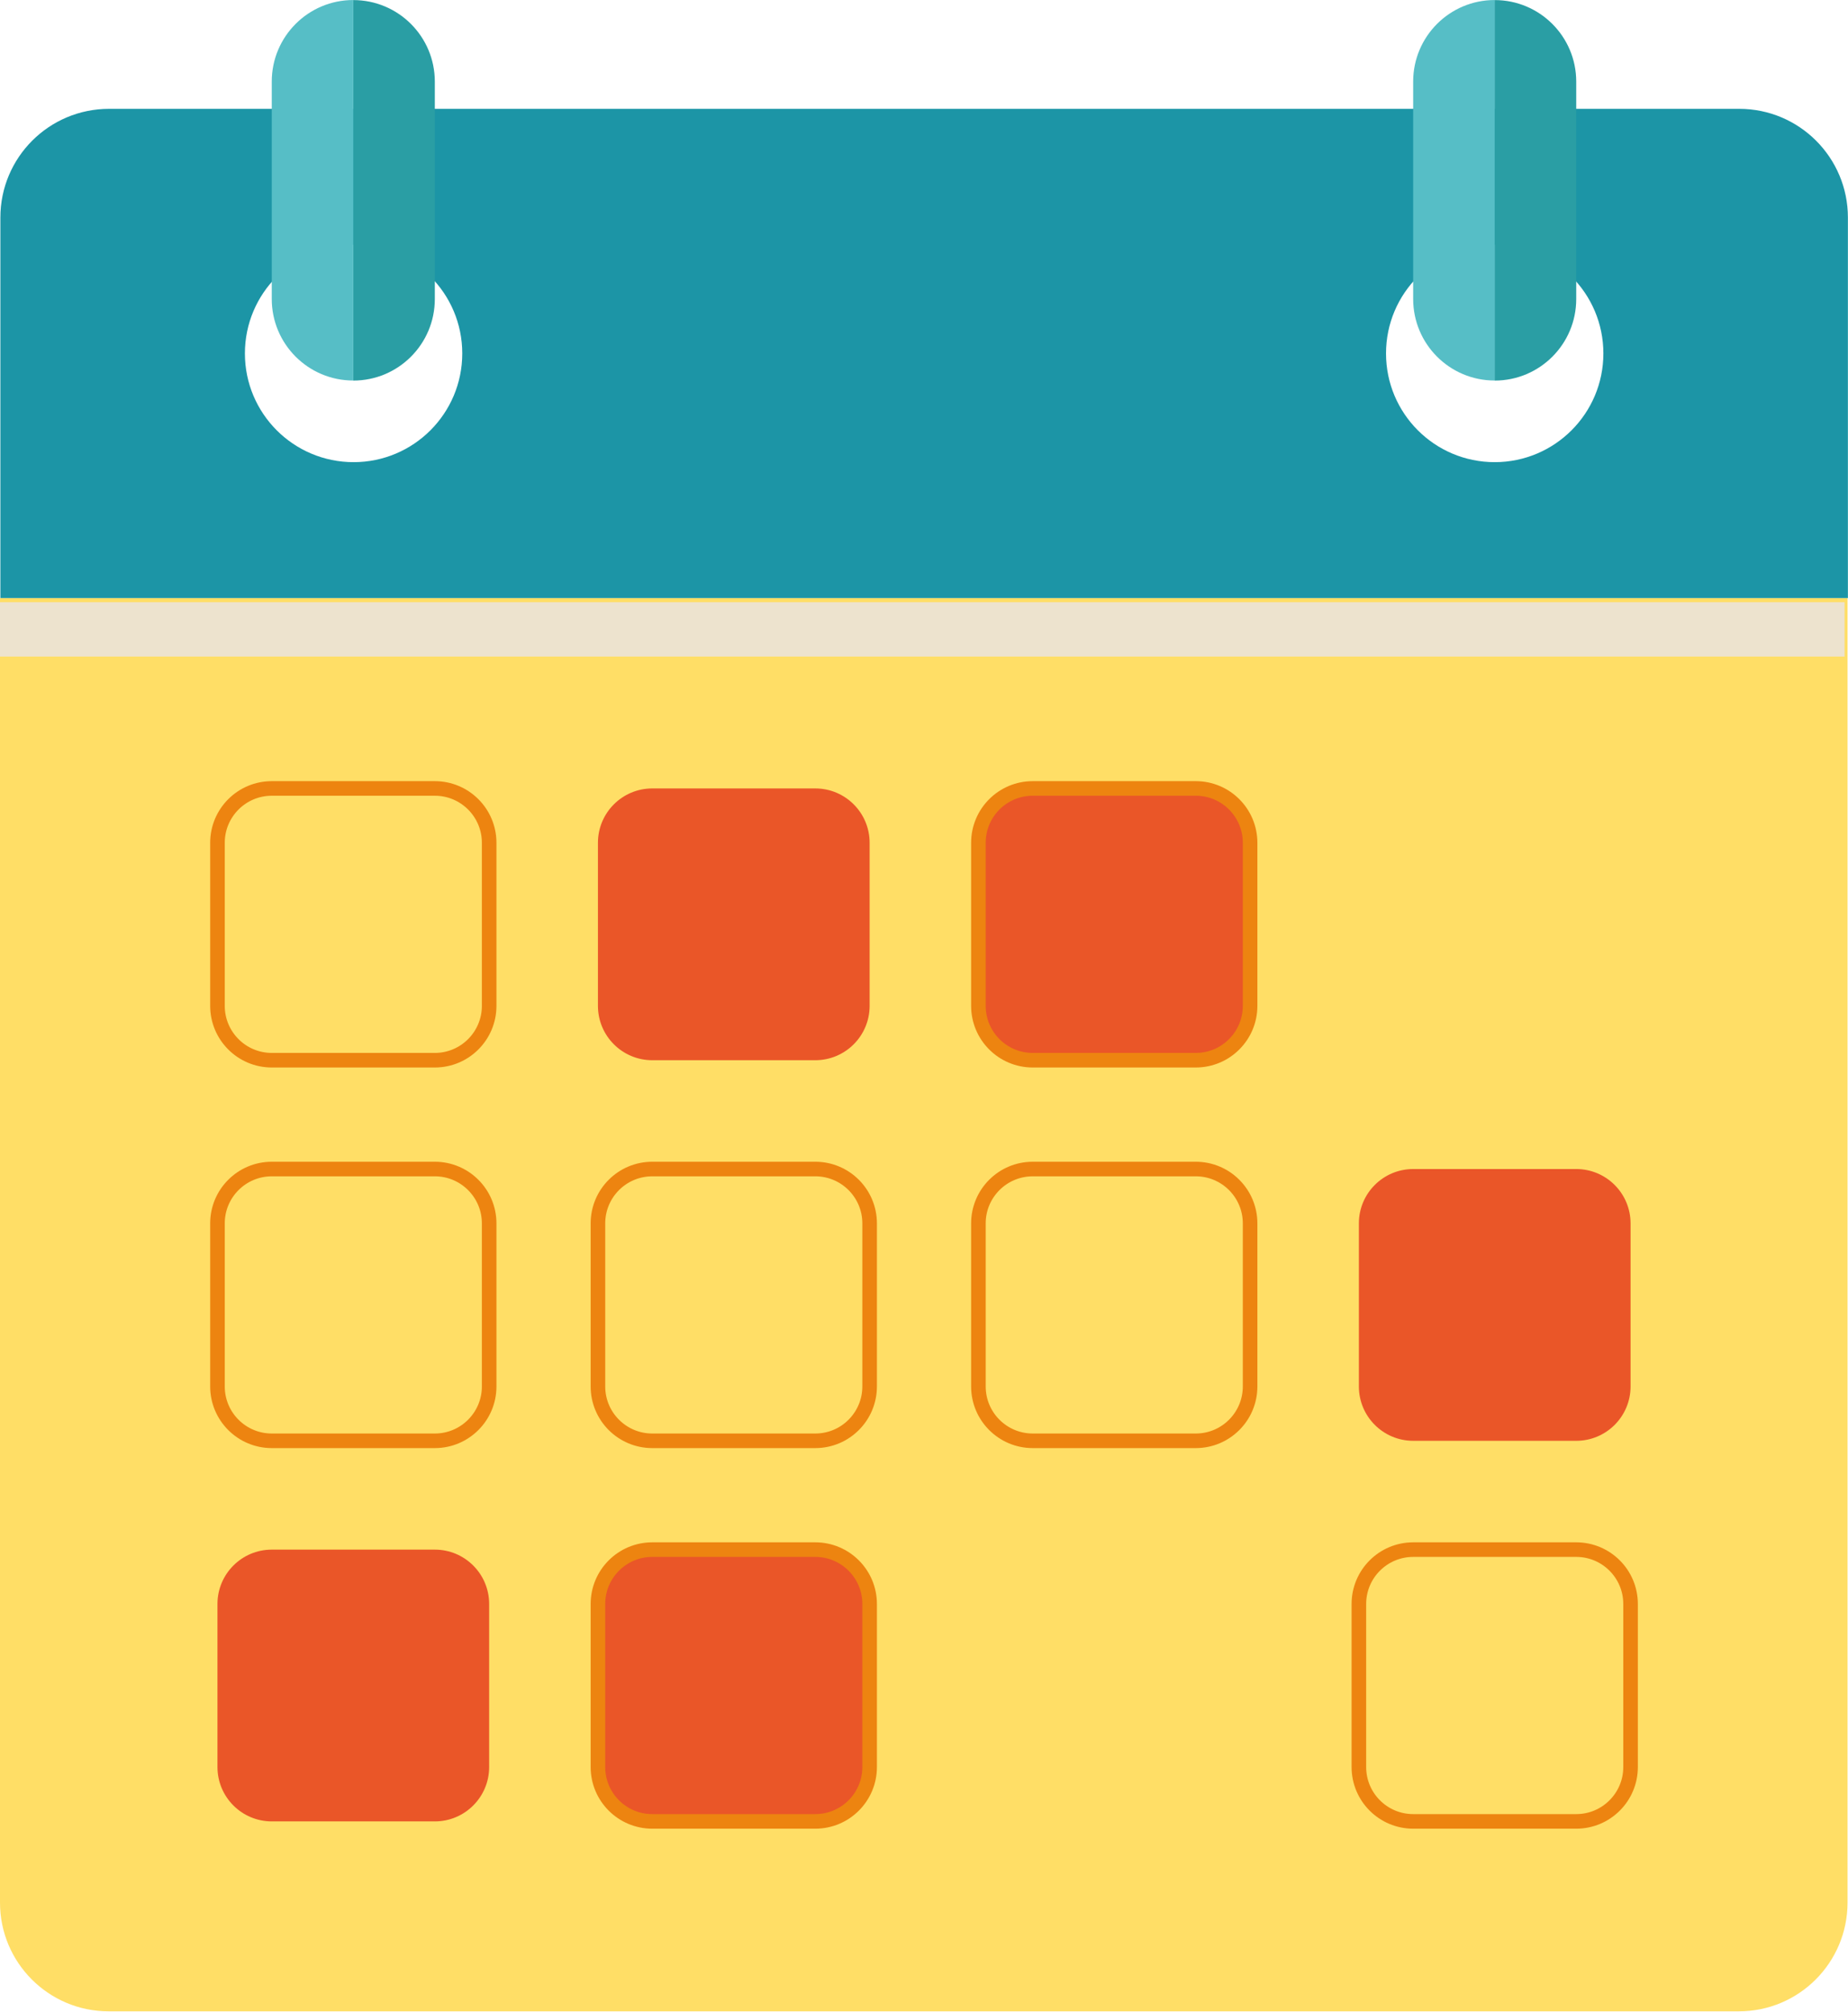
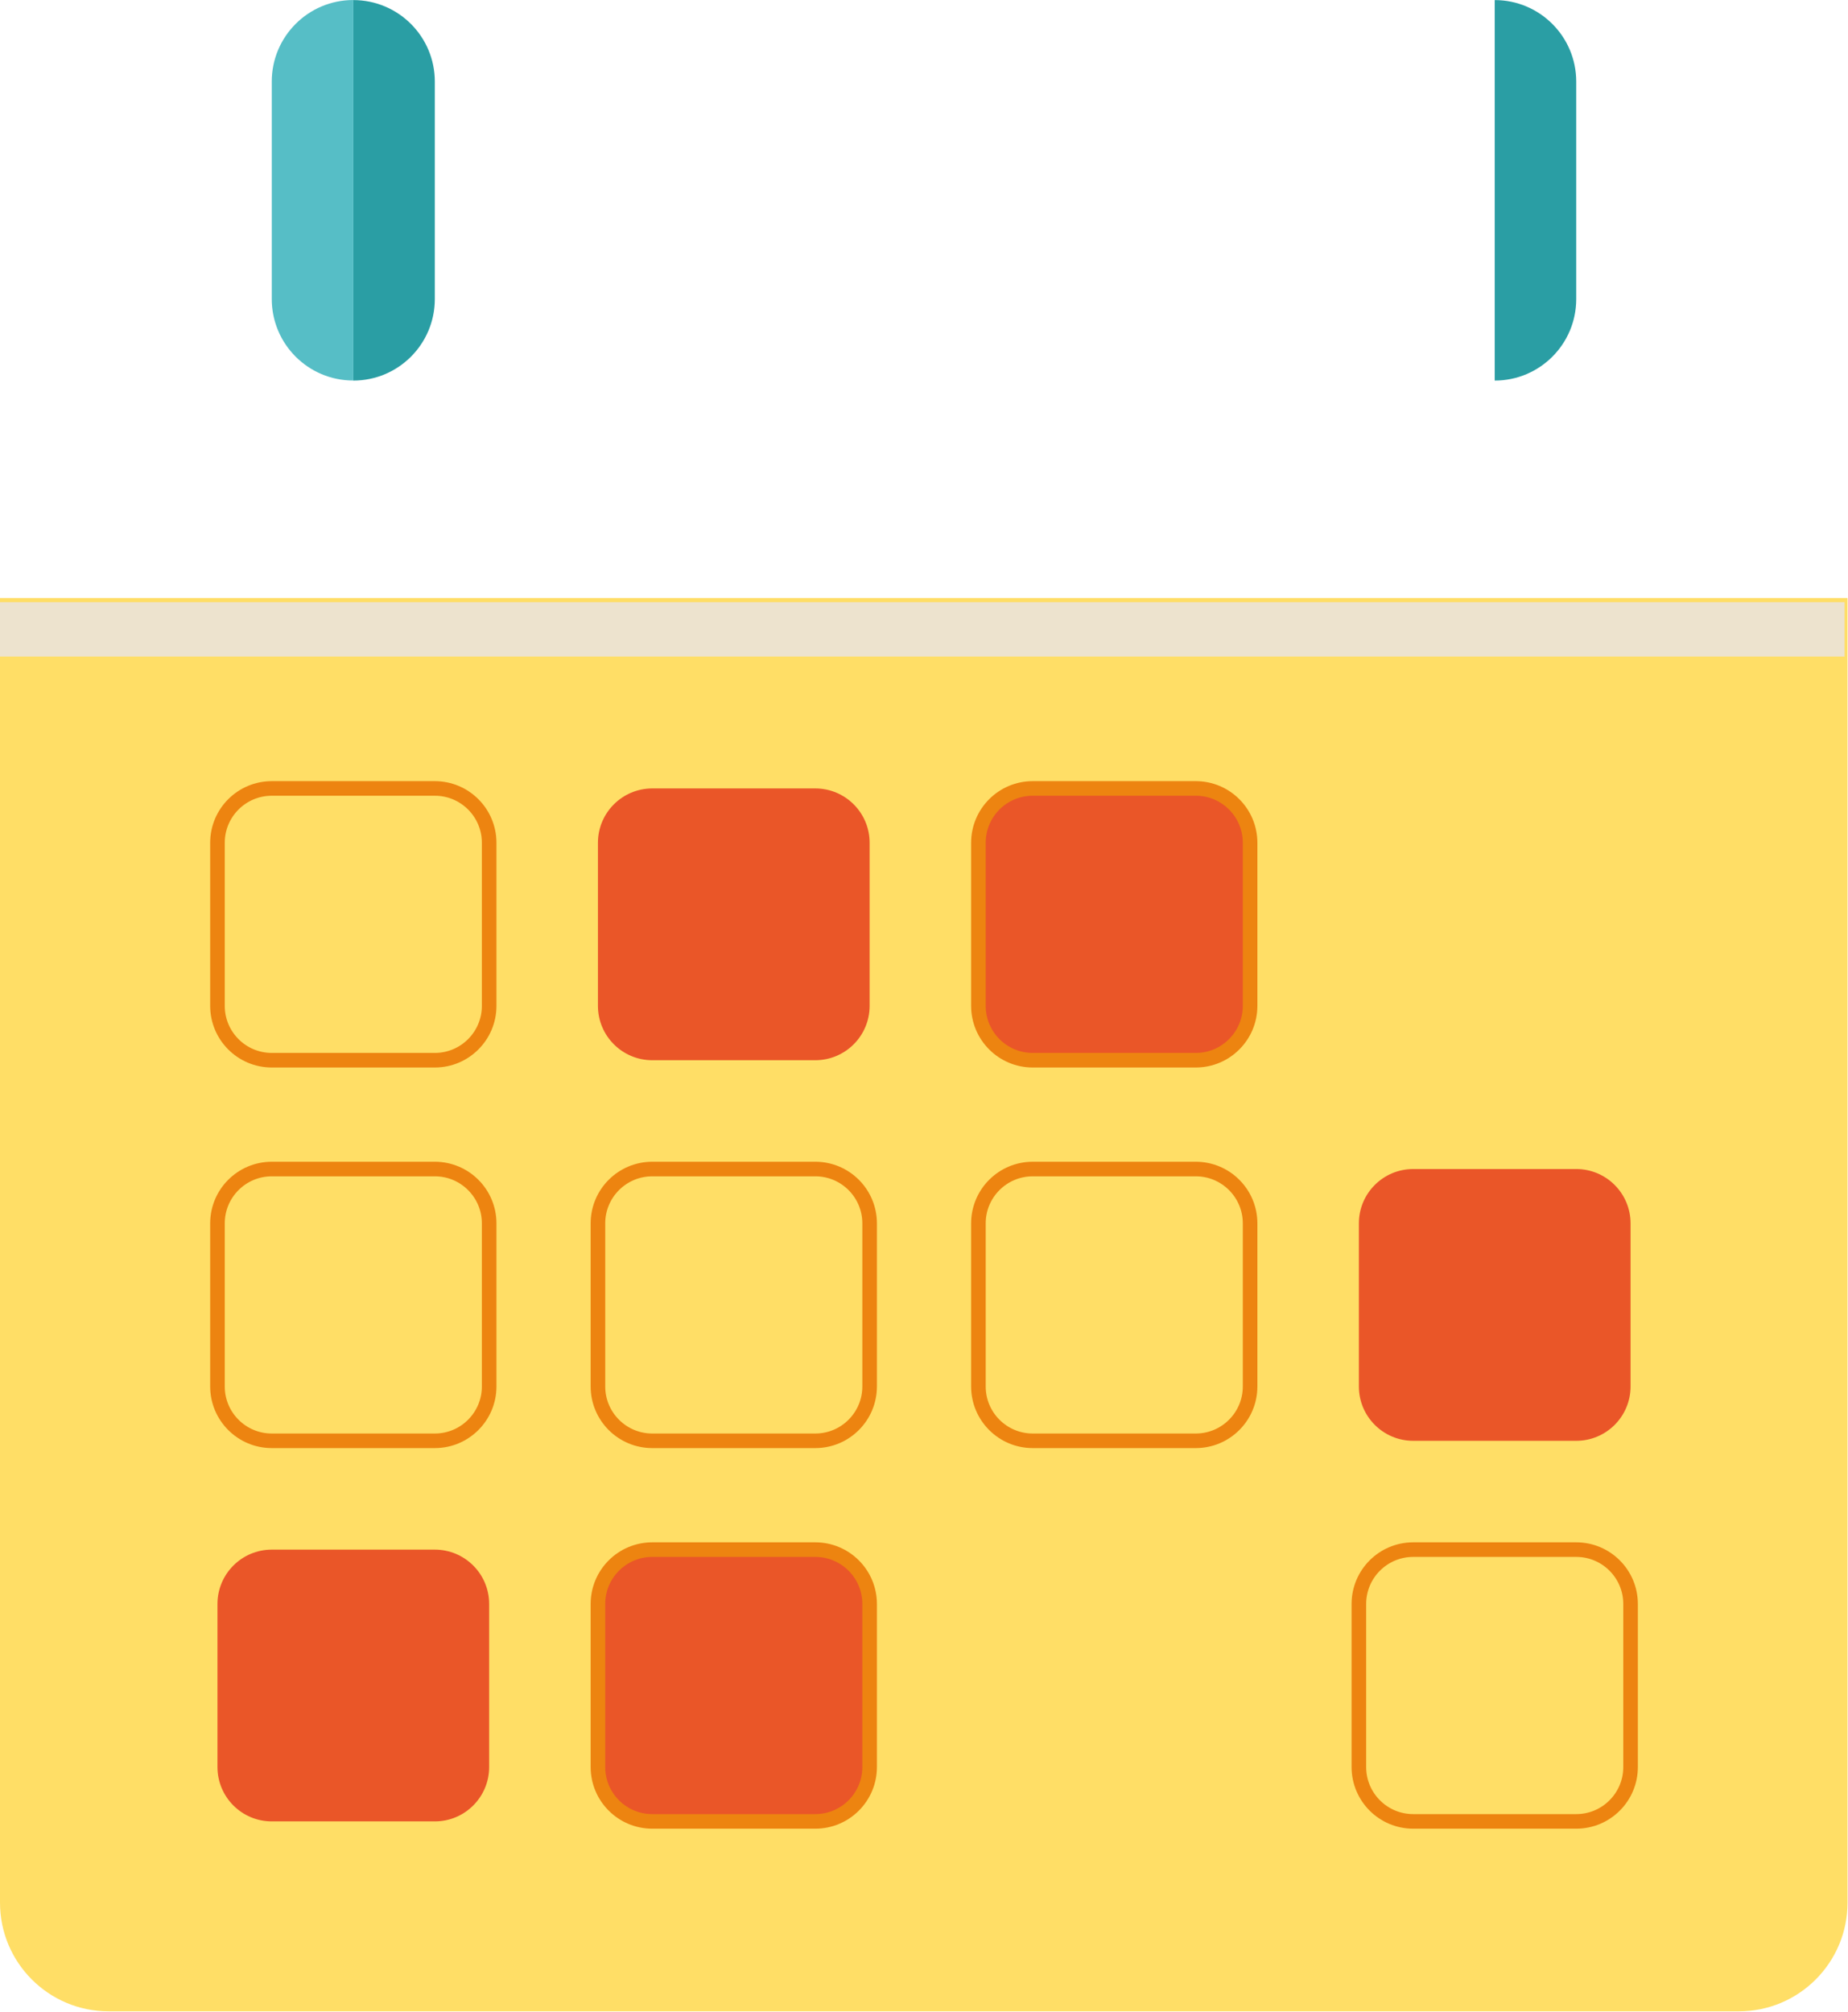
<svg xmlns="http://www.w3.org/2000/svg" xmlns:ns1="http://sodipodi.sourceforge.net/DTD/sodipodi-0.dtd" xmlns:ns2="http://www.inkscape.org/namespaces/inkscape" version="1.1" id="svg1" width="168.961" height="183.87" viewBox="0 0 168.961 183.87" ns1:docname="grafica Supersaas desktop.pdf" ns2:export-filename="calendario.svg" ns2:export-xdpi="96" ns2:export-ydpi="96">
  <defs id="defs1">
    <clipPath clipPathUnits="userSpaceOnUse" id="clipPath403">
      <path d="M 0,1639 H 1400 V 0 H 0 Z" transform="translate(-804.361,-1131.583)" id="path403" />
    </clipPath>
    <clipPath clipPathUnits="userSpaceOnUse" id="clipPath405">
      <path d="M 0,1639 H 1400 V 0 H 0 Z" transform="translate(0,-2.5000001e-5)" id="path405" />
    </clipPath>
    <clipPath clipPathUnits="userSpaceOnUse" id="clipPath407">
-       <path d="M 0,1639 H 1400 V 0 H 0 Z" transform="translate(-906.855,-1140.901)" id="path407" />
-     </clipPath>
+       </clipPath>
    <clipPath clipPathUnits="userSpaceOnUse" id="clipPath409">
      <path d="M 0,1639 H 1400 V 0 H 0 Z" transform="translate(-834.177,-1047.724)" id="path409" />
    </clipPath>
    <clipPath clipPathUnits="userSpaceOnUse" id="clipPath411">
      <path d="M 0,1639 H 1400 V 0 H 0 Z" transform="translate(-860.266,-1047.724)" id="path411" />
    </clipPath>
    <clipPath clipPathUnits="userSpaceOnUse" id="clipPath413">
      <path d="M 0,1639 H 1400 V 0 H 0 Z" transform="translate(-912.445,-1047.724)" id="path413" />
    </clipPath>
    <clipPath clipPathUnits="userSpaceOnUse" id="clipPath415">
      <path d="M 0,1639 H 1400 V 0 H 0 Z" transform="translate(-834.177,-1073.813)" id="path415" />
    </clipPath>
    <clipPath clipPathUnits="userSpaceOnUse" id="clipPath417">
      <path d="M 0,1639 H 1400 V 0 H 0 Z" transform="translate(-860.266,-1073.813)" id="path417" />
    </clipPath>
    <clipPath clipPathUnits="userSpaceOnUse" id="clipPath419">
      <path d="M 0,1639 H 1400 V 0 H 0 Z" transform="translate(-886.356,-1073.813)" id="path419" />
    </clipPath>
    <clipPath clipPathUnits="userSpaceOnUse" id="clipPath421">
      <path d="M 0,1639 H 1400 V 0 H 0 Z" transform="translate(-912.445,-1073.813)" id="path421" />
    </clipPath>
    <clipPath clipPathUnits="userSpaceOnUse" id="clipPath423">
      <path d="M 0,1639 H 1400 V 0 H 0 Z" transform="translate(-860.266,-1099.903)" id="path423" />
    </clipPath>
    <clipPath clipPathUnits="userSpaceOnUse" id="clipPath425">
      <path d="M 0,1639 H 1400 V 0 H 0 Z" transform="translate(-886.356,-1099.903)" id="path425" />
    </clipPath>
    <clipPath clipPathUnits="userSpaceOnUse" id="clipPath427">
      <path d="M 0,1639 H 1400 V 0 H 0 Z" transform="translate(-912.445,-1152.082)" id="path427" />
    </clipPath>
    <clipPath clipPathUnits="userSpaceOnUse" id="clipPath429">
      <path d="M 0,1639 H 1400 V 0 H 0 Z" transform="translate(-901.264,-1166.99)" id="path429" />
    </clipPath>
    <clipPath clipPathUnits="userSpaceOnUse" id="clipPath431">
      <path d="M 0,1639 H 1400 V 0 H 0 Z" transform="translate(-834.177,-1152.082)" id="path431" />
    </clipPath>
    <clipPath clipPathUnits="userSpaceOnUse" id="clipPath433">
      <path d="M 0,1639 H 1400 V 0 H 0 Z" transform="translate(-822.996,-1166.99)" id="path433" />
    </clipPath>
    <clipPath clipPathUnits="userSpaceOnUse" id="clipPath435">
      <path d="M 0,1639 H 1400 V 0 H 0 Z" transform="translate(-834.177,-1099.903)" id="path435" />
    </clipPath>
  </defs>
  <ns1:namedview id="namedview1" pagecolor="#ffffff" bordercolor="#000000" borderopacity="0.25" ns2:showpageshadow="2" ns2:pageopacity="0.0" ns2:pagecheckerboard="0" ns2:deskcolor="#d1d1d1" showgrid="false" />
  <g id="g1" ns2:groupmode="layer" ns2:label="1" transform="translate(-1072.481,-621.892)">
    <path id="path402" d="m 0,0 v -89.449 c 0,-4.117 3.337,-7.455 7.454,-7.455 h 111.812 c 4.117,0 7.454,3.338 7.454,7.455 V 0 Z" style="fill:#ffde66;fill-opacity:1;fill-rule:nonzero;stroke:none" transform="matrix(1.333,0,0,-1.333,1072.481,676.556)" clip-path="url(#clipPath403)" />
    <path id="path404" d="m 804.361,1127.856 h 126.72 v 3.727 h -126.72 z" style="fill:#ede3ce;fill-opacity:1;fill-rule:nonzero;stroke:none" transform="matrix(1.333,0,0,-1.333,0,2185.333)" clip-path="url(#clipPath405)" />
-     <path id="path406" d="m 0,0 c -4.117,0 -7.454,3.337 -7.454,7.454 0,4.117 3.337,7.454 7.454,7.454 4.117,0 7.454,-3.337 7.454,-7.454 C 7.454,3.337 4.117,0 0,0 m -78.268,0 c -4.117,0 -7.454,3.337 -7.454,7.454 0,4.117 3.337,7.454 7.454,7.454 4.117,0 7.454,-3.337 7.454,-7.454 C -70.814,3.337 -74.151,0 -78.268,0 m 95.04,24.226 H -95.04 c -4.117,0 -7.454,-3.337 -7.454,-7.454 v -26.09 h 126.72 v 26.09 c 0,4.117 -3.337,7.454 -7.454,7.454" style="fill:#1c95a6;fill-opacity:1;fill-rule:nonzero;stroke:none" transform="matrix(1.333,0,0,-1.333,1209.14,664.133)" clip-path="url(#clipPath407)" />
    <path id="path408" d="m 0,0 h -11.181 c -2.059,0 -3.727,1.669 -3.727,3.727 v 11.181 c 0,2.059 1.668,3.727 3.727,3.727 H 0 c 2.058,0 3.727,-1.668 3.727,-3.727 V 3.727 C 3.727,1.669 2.058,0 0,0" style="fill:#ea5628;fill-opacity:1;fill-rule:nonzero;stroke:none" transform="matrix(1.333,0,0,-1.333,1112.236,788.368)" clip-path="url(#clipPath409)" />
    <path id="path410" d="m 0,0 h -11.181 c -2.059,0 -3.727,1.669 -3.727,3.727 v 11.181 c 0,2.059 1.668,3.727 3.727,3.727 H 0 c 2.058,0 3.727,-1.668 3.727,-3.727 V 3.727 C 3.727,1.669 2.058,0 0,0" style="fill:#ea5628;fill-opacity:1;fill-rule:nonzero;stroke:#ed8410;stroke-width:1;stroke-linecap:butt;stroke-linejoin:miter;stroke-miterlimit:10;stroke-dasharray:none;stroke-opacity:1" transform="matrix(1.333,0,0,-1.333,1147.022,788.368)" clip-path="url(#clipPath411)" />
    <path id="path412" d="m 0,0 h -11.181 c -2.059,0 -3.727,1.669 -3.727,3.727 v 11.181 c 0,2.059 1.668,3.727 3.727,3.727 H 0 c 2.058,0 3.727,-1.668 3.727,-3.727 V 3.727 C 3.727,1.669 2.058,0 0,0 Z" style="fill:none;stroke:#ed8410;stroke-width:1;stroke-linecap:butt;stroke-linejoin:miter;stroke-miterlimit:10;stroke-dasharray:none;stroke-opacity:1" transform="matrix(1.333,0,0,-1.333,1216.594,788.368)" clip-path="url(#clipPath413)" />
    <path id="path414" d="m 0,0 h -11.181 c -2.059,0 -3.727,1.669 -3.727,3.727 v 11.181 c 0,2.059 1.668,3.727 3.727,3.727 H 0 c 2.058,0 3.727,-1.668 3.727,-3.727 V 3.727 C 3.727,1.669 2.058,0 0,0 Z" style="fill:none;stroke:#ed8410;stroke-width:1;stroke-linecap:butt;stroke-linejoin:miter;stroke-miterlimit:10;stroke-dasharray:none;stroke-opacity:1" transform="matrix(1.333,0,0,-1.333,1112.236,753.582)" clip-path="url(#clipPath415)" />
    <path id="path416" d="m 0,0 h -11.181 c -2.059,0 -3.727,1.669 -3.727,3.727 v 11.181 c 0,2.059 1.668,3.727 3.727,3.727 H 0 c 2.058,0 3.727,-1.668 3.727,-3.727 V 3.727 C 3.727,1.669 2.058,0 0,0 Z" style="fill:none;stroke:#ed8410;stroke-width:1;stroke-linecap:butt;stroke-linejoin:miter;stroke-miterlimit:10;stroke-dasharray:none;stroke-opacity:1" transform="matrix(1.333,0,0,-1.333,1147.022,753.582)" clip-path="url(#clipPath417)" />
    <path id="path418" d="m 0,0 h -11.181 c -2.059,0 -3.727,1.669 -3.727,3.727 v 11.181 c 0,2.059 1.668,3.727 3.727,3.727 H 0 c 2.058,0 3.727,-1.668 3.727,-3.727 V 3.727 C 3.727,1.669 2.058,0 0,0 Z" style="fill:none;stroke:#ed8410;stroke-width:1;stroke-linecap:butt;stroke-linejoin:miter;stroke-miterlimit:10;stroke-dasharray:none;stroke-opacity:1" transform="matrix(1.333,0,0,-1.333,1181.808,753.582)" clip-path="url(#clipPath419)" />
    <path id="path420" d="m 0,0 h -11.181 c -2.059,0 -3.727,1.669 -3.727,3.727 v 11.181 c 0,2.059 1.668,3.727 3.727,3.727 H 0 c 2.058,0 3.727,-1.668 3.727,-3.727 V 3.727 C 3.727,1.669 2.058,0 0,0" style="fill:#ea5628;fill-opacity:1;fill-rule:nonzero;stroke:none" transform="matrix(1.333,0,0,-1.333,1216.594,753.582)" clip-path="url(#clipPath421)" />
    <path id="path422" d="m 0,0 h -11.181 c -2.059,0 -3.727,1.669 -3.727,3.727 v 11.181 c 0,2.059 1.668,3.727 3.727,3.727 H 0 c 2.058,0 3.727,-1.668 3.727,-3.727 V 3.727 C 3.727,1.669 2.058,0 0,0" style="fill:#ea5628;fill-opacity:1;fill-rule:nonzero;stroke:none" transform="matrix(1.333,0,0,-1.333,1147.022,718.796)" clip-path="url(#clipPath423)" />
    <path id="path424" d="m 0,0 h -11.181 c -2.059,0 -3.727,1.669 -3.727,3.727 v 11.181 c 0,2.059 1.668,3.727 3.727,3.727 H 0 c 2.058,0 3.727,-1.668 3.727,-3.727 V 3.727 C 3.727,1.669 2.058,0 0,0" style="fill:#ea5628;fill-opacity:1;fill-rule:nonzero;stroke:#ed8410;stroke-width:1;stroke-linecap:butt;stroke-linejoin:miter;stroke-miterlimit:10;stroke-dasharray:none;stroke-opacity:1" transform="matrix(1.333,0,0,-1.333,1181.808,718.796)" clip-path="url(#clipPath425)" />
    <path id="path426" d="m 0,0 v 14.908 c 0,3.088 -2.502,5.591 -5.591,5.591 V -5.591 C -2.502,-5.591 0,-3.088 0,0" style="fill:#2a9ea4;fill-opacity:1;fill-rule:nonzero;stroke:none" transform="matrix(1.333,0,0,-1.333,1216.594,649.224)" clip-path="url(#clipPath427)" />
-     <path id="path428" d="m 0,0 v -14.908 c 0,-3.089 2.502,-5.591 5.591,-5.591 V 5.591 C 2.502,5.591 0,3.087 0,0" style="fill:#56bec6;fill-opacity:1;fill-rule:nonzero;stroke:none" transform="matrix(1.333,0,0,-1.333,1201.686,629.347)" clip-path="url(#clipPath429)" />
    <path id="path430" d="m 0,0 v 14.908 c 0,3.088 -2.502,5.591 -5.591,5.591 V -5.591 C -2.502,-5.591 0,-3.088 0,0" style="fill:#2a9ea4;fill-opacity:1;fill-rule:nonzero;stroke:none" transform="matrix(1.333,0,0,-1.333,1112.236,649.224)" clip-path="url(#clipPath431)" />
    <path id="path432" d="m 0,0 v -14.908 c 0,-3.089 2.502,-5.591 5.591,-5.591 V 5.591 C 2.502,5.591 0,3.087 0,0" style="fill:#56bec6;fill-opacity:1;fill-rule:nonzero;stroke:none" transform="matrix(1.333,0,0,-1.333,1097.328,629.347)" clip-path="url(#clipPath433)" />
    <path id="path434" d="m 0,0 h -11.181 c -2.059,0 -3.727,1.669 -3.727,3.727 v 11.181 c 0,2.059 1.668,3.727 3.727,3.727 H 0 c 2.058,0 3.727,-1.668 3.727,-3.727 V 3.727 C 3.727,1.669 2.058,0 0,0 Z" style="fill:none;stroke:#ed8410;stroke-width:1;stroke-linecap:butt;stroke-linejoin:miter;stroke-miterlimit:10;stroke-dasharray:none;stroke-opacity:1" transform="matrix(1.333,0,0,-1.333,1112.236,718.796)" clip-path="url(#clipPath435)" />
  </g>
</svg>